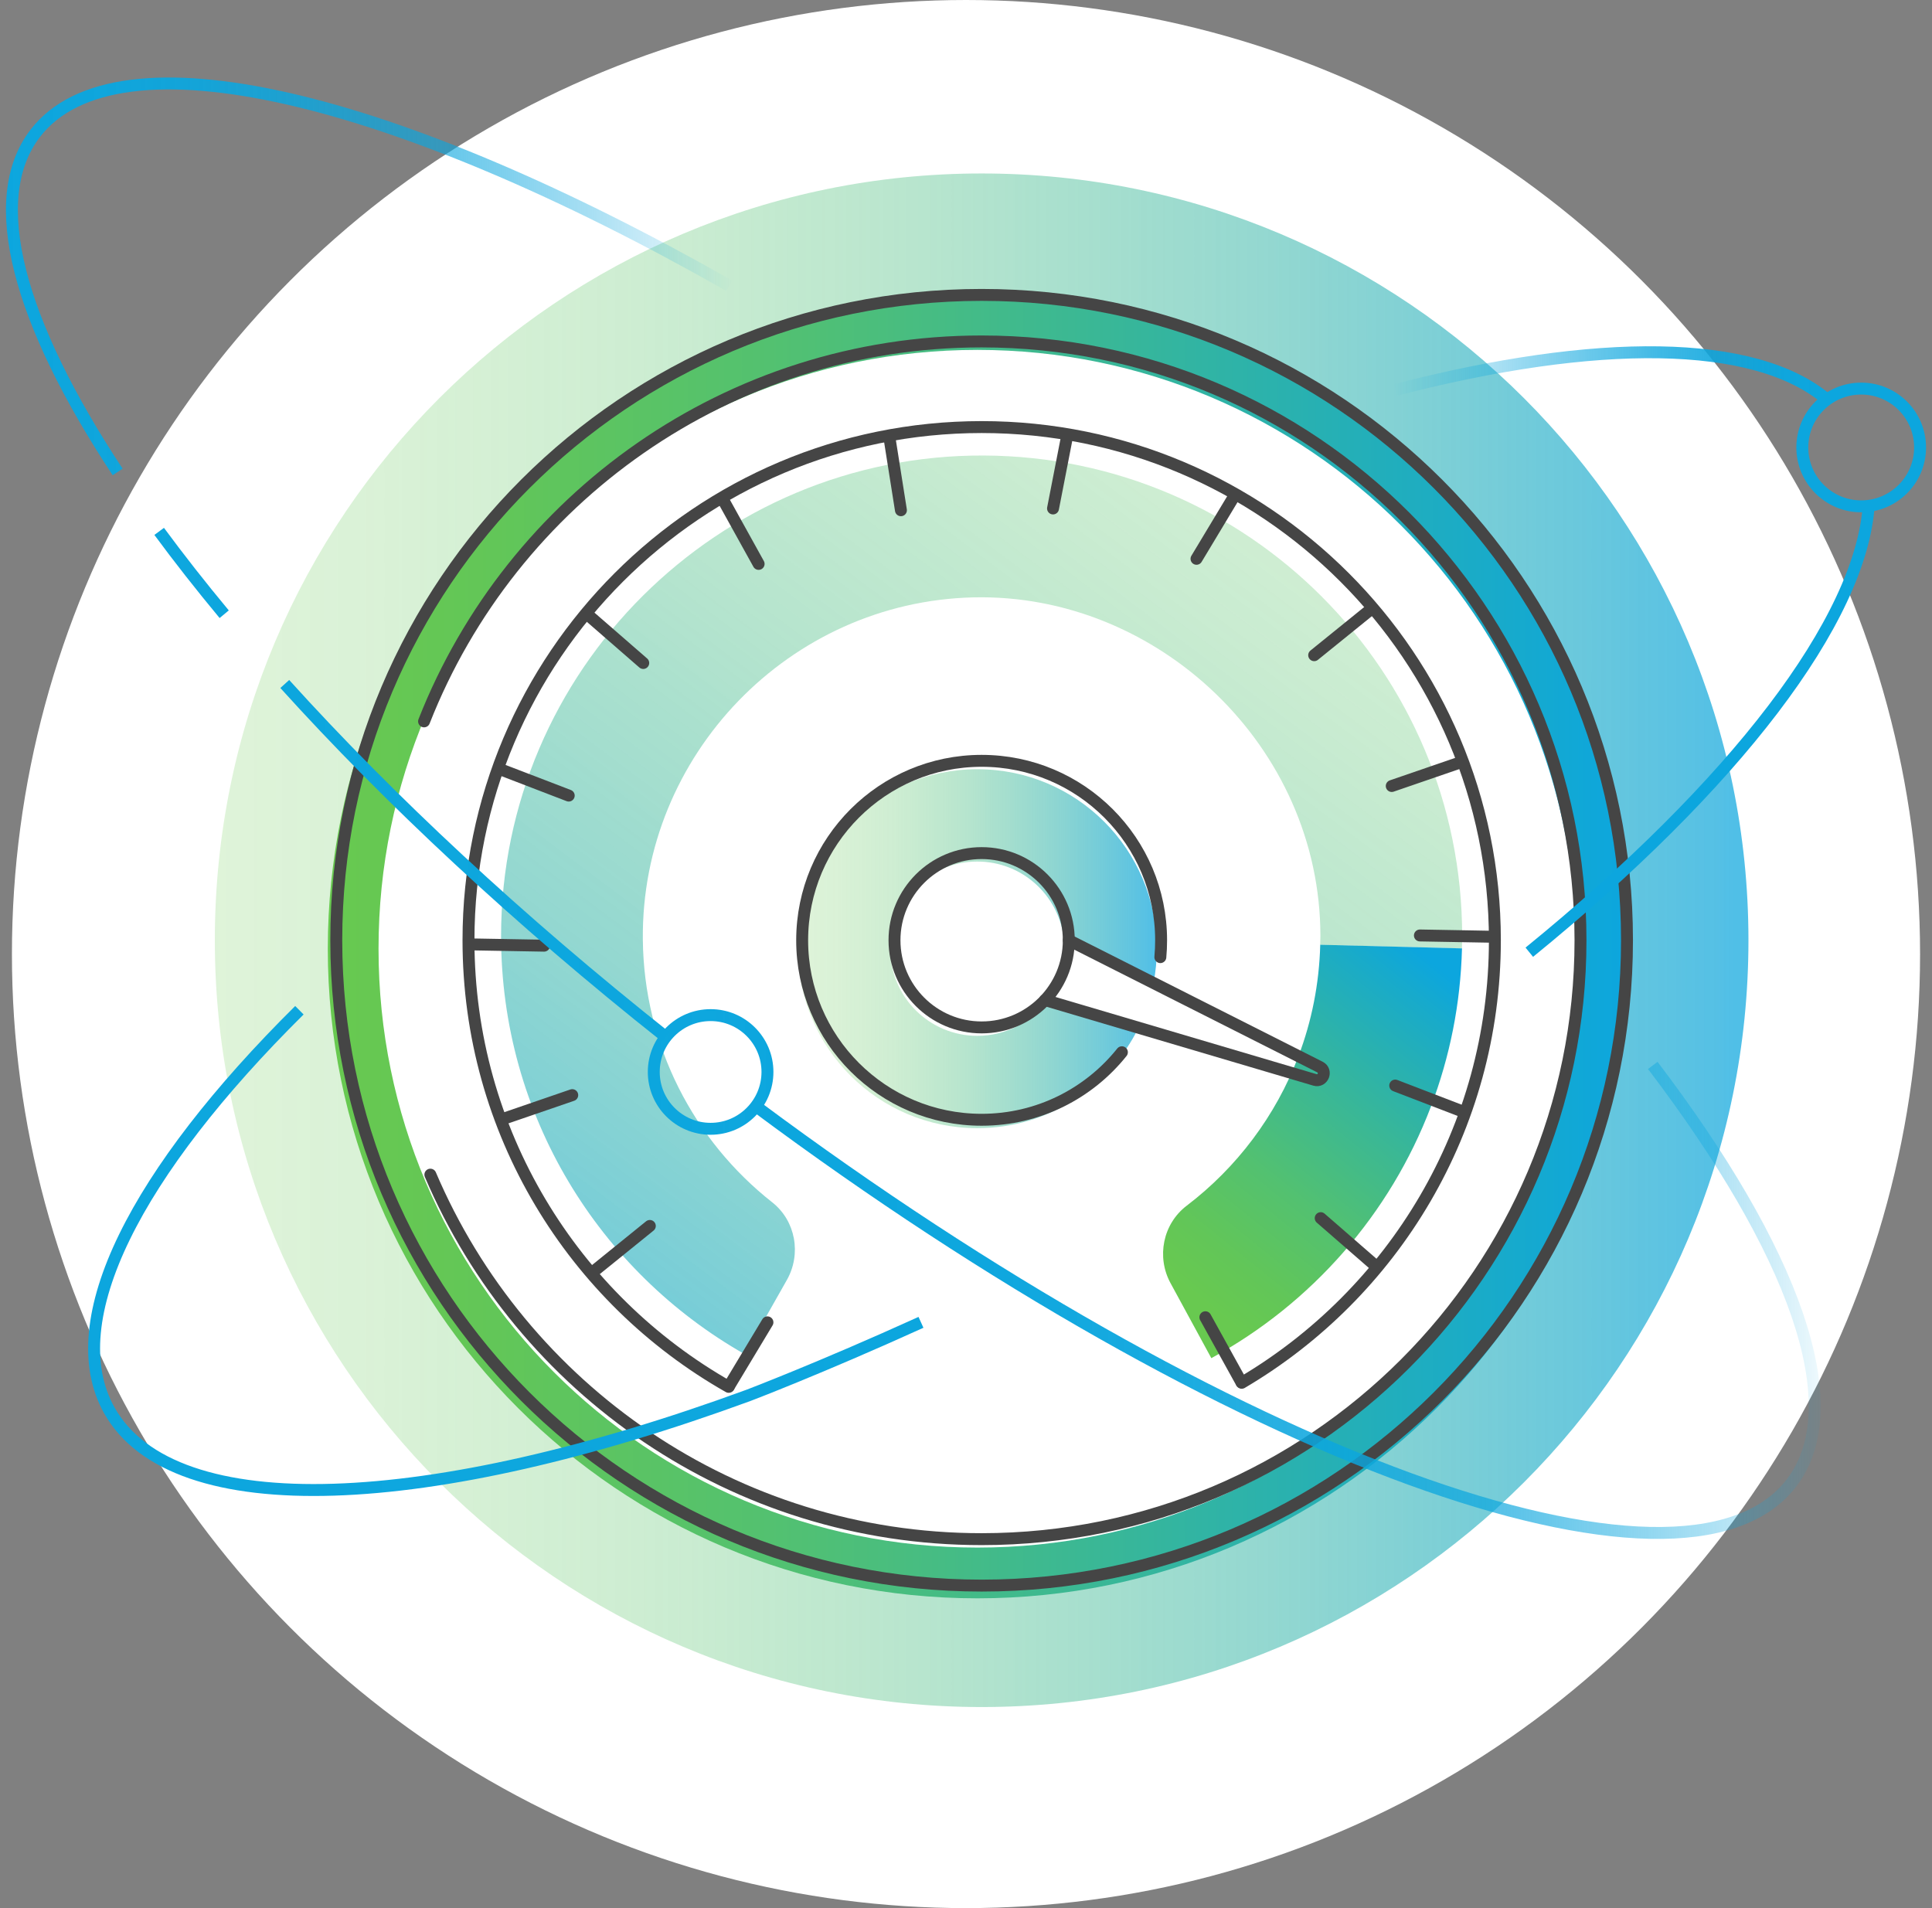
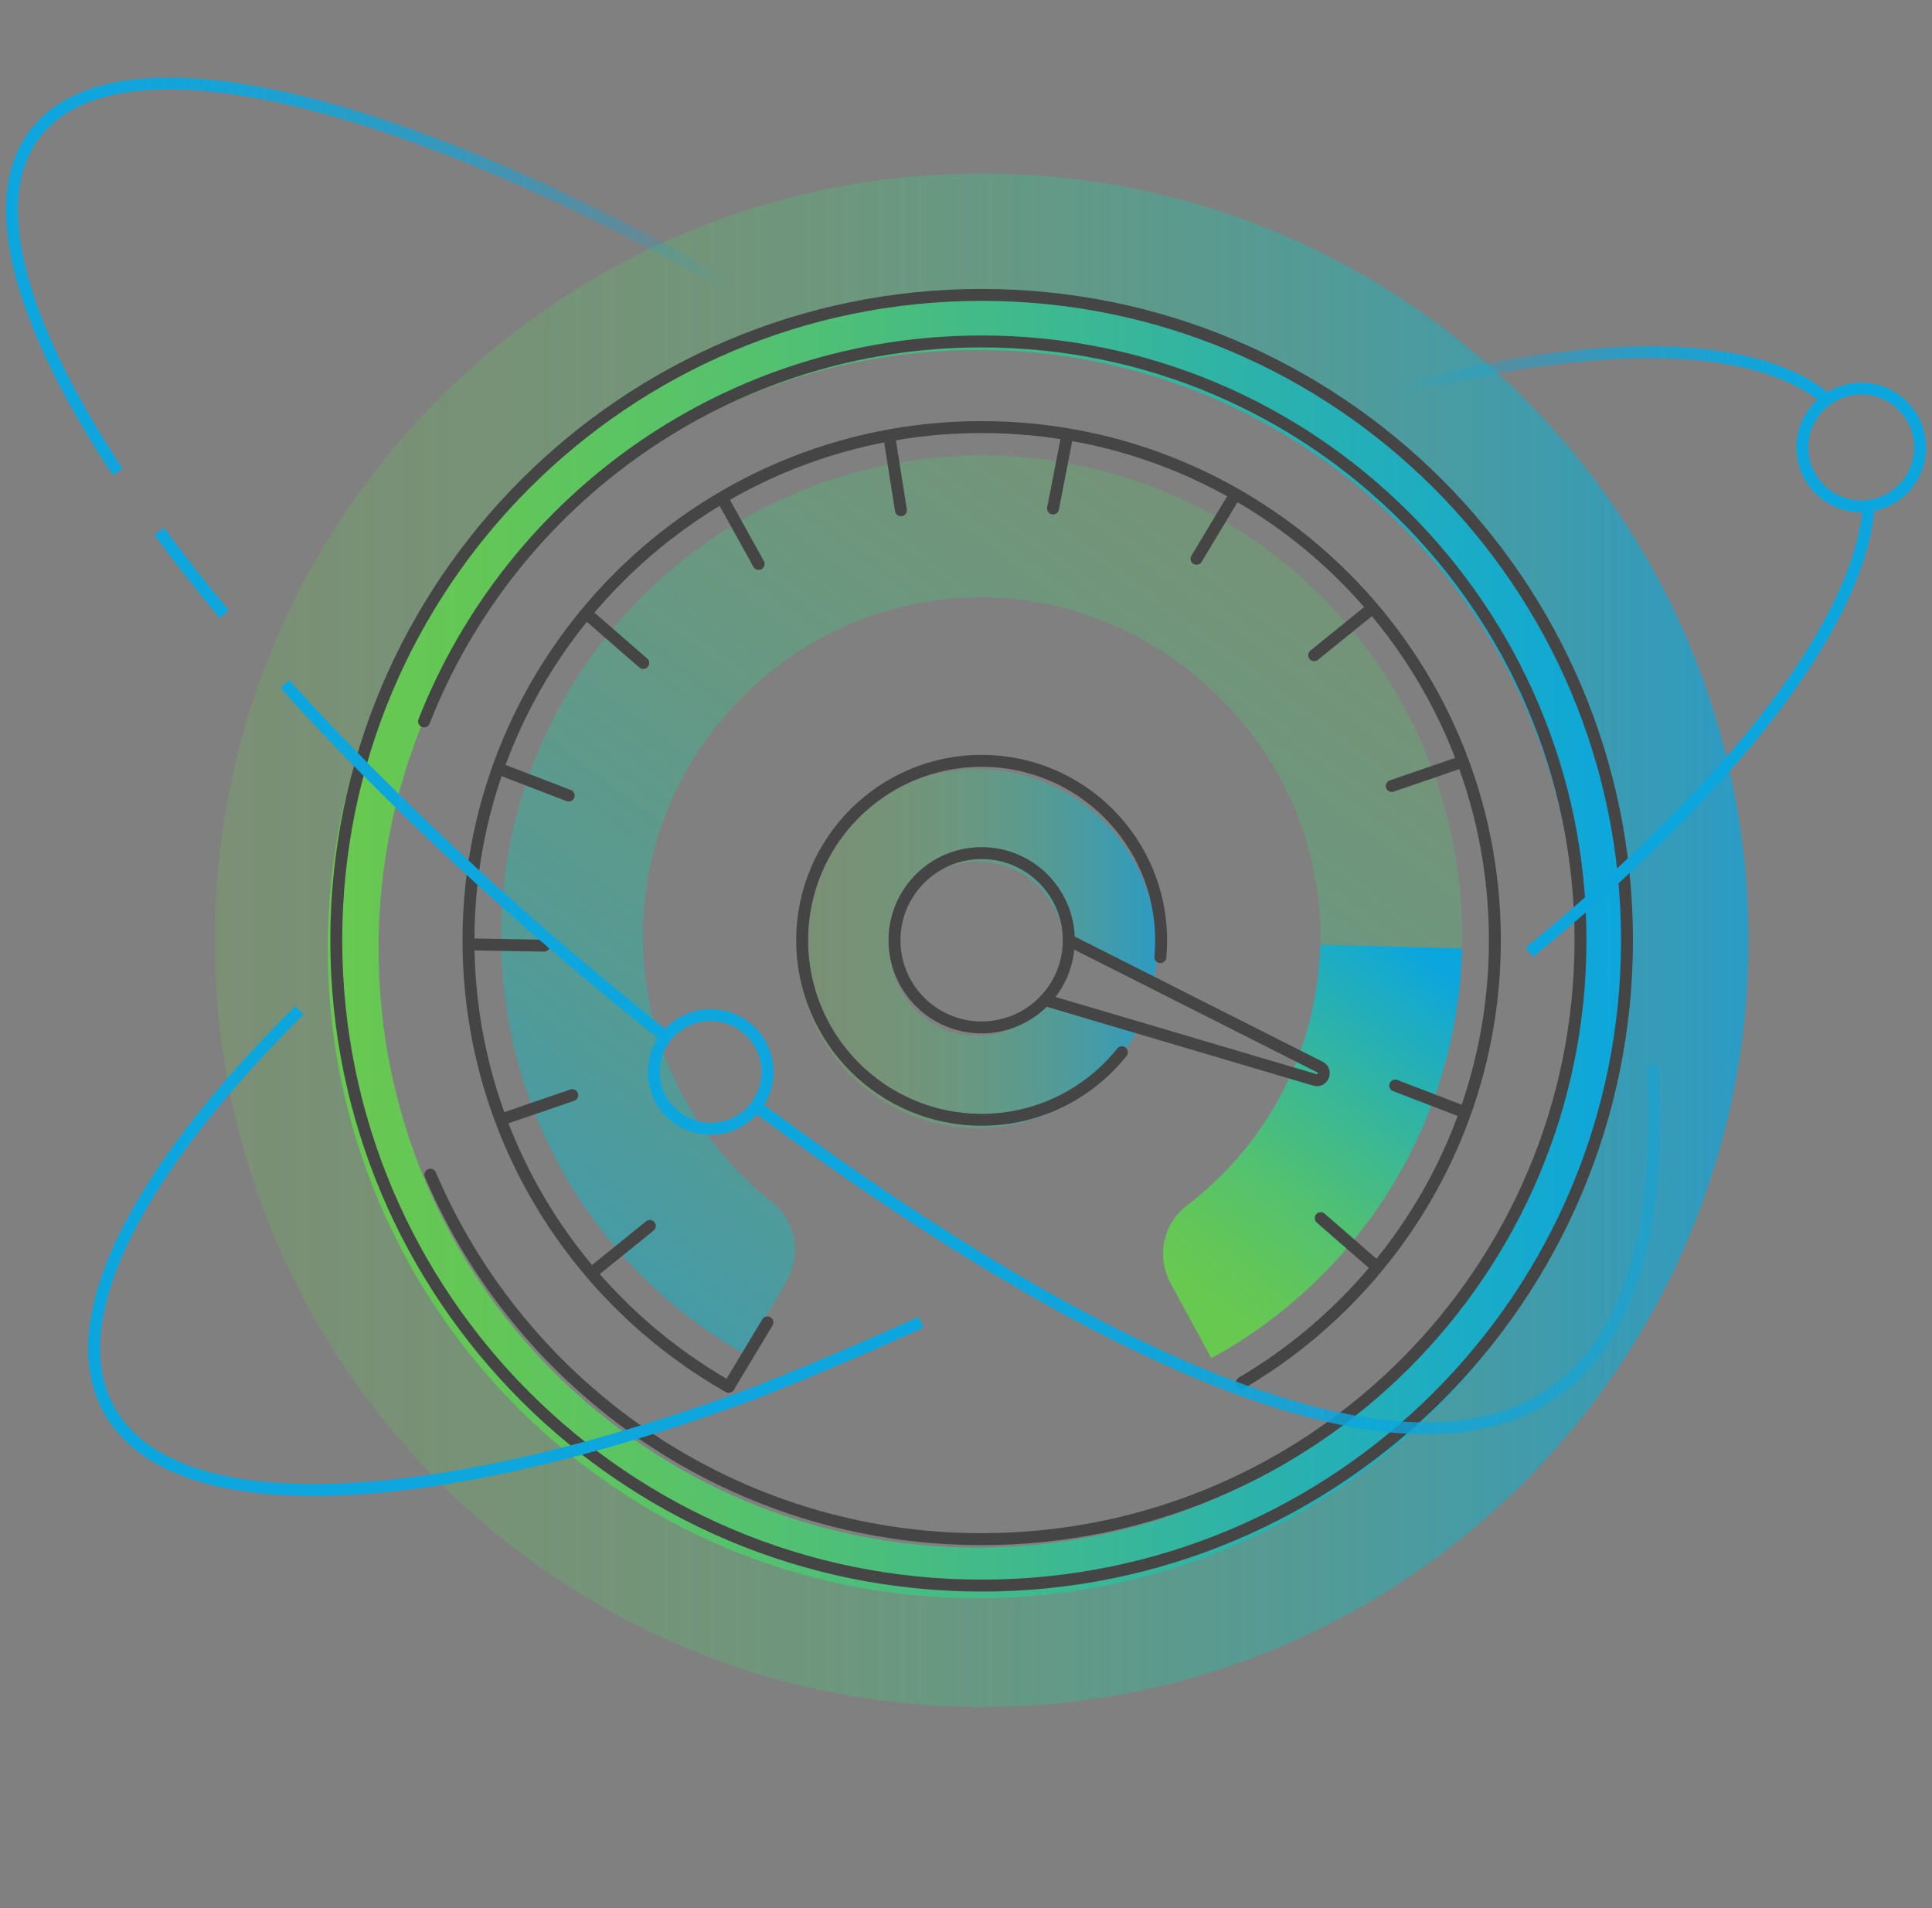
<svg xmlns="http://www.w3.org/2000/svg" width="162" height="160" viewBox="0 0 162 160" fill="none">
  <rect x="0" y="0" width="162" height="160" fill="#808080" stroke="none" />
-   <circle cx="81" cy="80" r="80" fill="white" />
  <path opacity="0.72" d="M82.311 14.546C46.8 14.546 18.014 43.332 18.014 78.843C18.014 114.354 46.8 143.14 82.311 143.14C117.823 143.14 146.609 114.354 146.609 78.843C146.609 43.332 117.823 14.546 82.311 14.546ZM82.311 133.313C52.228 133.313 27.842 108.927 27.842 78.843C27.842 48.759 52.228 24.373 82.311 24.373C107.586 24.373 128.837 41.587 134.986 64.928C134.986 64.928 136.426 74.493 136.426 78.843C136.426 83.194 135.676 89.819 135.676 89.819C130.597 114.638 108.635 133.309 82.311 133.309V133.313Z" fill="url(#paint0_linear_239_2747)" />
  <path d="M81.956 25.084C51.872 25.084 27.486 49.47 27.486 79.554C27.486 109.637 51.872 134.024 81.956 134.024C112.039 134.024 136.425 109.637 136.425 79.554C136.425 49.47 112.036 25.084 81.956 25.084ZM81.956 129.769C54.221 129.769 31.74 107.288 31.74 79.554C31.74 51.82 54.221 29.339 81.956 29.339C109.69 29.339 132.171 51.82 132.171 79.554C132.171 107.288 109.69 129.769 81.956 129.769Z" fill="url(#paint1_linear_239_2747)" />
  <path opacity="0.72" d="M87.863 83.837C86.534 85.664 84.387 86.858 81.952 86.858C77.918 86.858 74.645 83.588 74.645 79.55C74.645 75.513 77.915 72.243 81.952 72.243C85.663 72.243 88.72 75.011 89.189 78.598L96.724 82.426C96.905 81.495 97.001 80.535 97.001 79.55C97.001 71.237 90.262 64.501 81.952 64.501C73.642 64.501 66.903 71.24 66.903 79.55C66.903 87.86 73.642 94.599 81.952 94.599C87.891 94.599 93.024 91.159 95.473 86.165L87.863 83.833V83.837Z" fill="url(#paint2_linear_239_2747)" />
  <path opacity="0.72" d="M122.603 78.488C122.603 56.295 104.661 38.292 82.489 38.196C60.225 38.1 42.016 56.227 42.016 78.491C42.016 93.526 50.251 106.634 62.453 113.558L65.979 107.331C67.213 105.152 66.719 102.369 64.749 100.816C58.209 95.666 53.983 87.707 53.902 78.754C53.763 63.318 66.189 50.455 81.622 50.092C97.055 49.73 110.717 62.575 110.717 78.495C110.717 78.74 110.707 78.985 110.699 79.227L122.585 79.533C122.592 79.188 122.599 78.84 122.599 78.495L122.603 78.488Z" fill="url(#paint3_linear_239_2747)" />
  <path d="M110.703 79.22C110.618 82.504 109.982 85.653 108.876 88.567C106.975 93.576 103.698 97.908 99.507 101.1C97.51 102.621 96.952 105.394 98.153 107.601L101.572 113.885C109.971 109.303 116.557 101.822 119.987 92.783C121.558 88.646 122.472 84.185 122.589 79.525L110.703 79.22Z" fill="url(#paint4_linear_239_2747)" />
  <path d="M82.312 86.151C86.347 86.151 89.619 82.879 89.619 78.843C89.619 74.807 86.347 71.535 82.312 71.535C78.276 71.535 75.004 74.807 75.004 78.843C75.004 82.879 78.276 86.151 82.312 86.151Z" stroke="#454545" stroke-linecap="round" stroke-linejoin="round" />
  <path d="M82.311 132.957C112.198 132.957 136.425 108.729 136.425 78.843C136.425 48.956 112.198 24.729 82.311 24.729C52.425 24.729 28.197 48.956 28.197 78.843C28.197 108.729 52.425 132.957 82.311 132.957Z" stroke="#454545" stroke-linecap="round" stroke-linejoin="round" />
  <path d="M94.072 88.234C91.314 91.685 87.07 93.896 82.311 93.896C73.998 93.896 67.262 87.157 67.262 78.847C67.262 70.537 74.001 63.798 82.311 63.798C90.621 63.798 97.36 70.537 97.36 78.847C97.36 79.323 97.339 79.792 97.296 80.258" stroke="#454545" stroke-linecap="round" stroke-linejoin="round" />
  <path d="M35.558 60.489C42.887 41.836 61.056 28.631 82.311 28.631C110.045 28.631 132.526 51.112 132.526 78.847C132.526 106.581 110.045 129.062 82.311 129.062C61.554 129.062 43.736 116.465 36.087 98.498" stroke="#454545" stroke-linecap="round" stroke-linejoin="round" />
  <path d="M9.864 39.575C1.597 27.046 -1.314 16.739 2.954 11.183C9.793 2.283 33.205 8.066 61.142 23.957" stroke="url(#paint5_linear_239_2747)" stroke-miterlimit="10" />
  <path d="M18.799 51.504C16.834 49.14 15.014 46.819 13.347 44.558" stroke="url(#paint6_linear_239_2747)" stroke-miterlimit="10" />
  <path d="M25.105 84.711C11.453 98.235 4.941 110.732 9.167 118.264C14.573 127.903 36.098 126.78 62.749 117.009C62.749 117.009 68.706 114.749 77.225 110.882" stroke="url(#paint7_linear_239_2747)" stroke-miterlimit="10" />
  <path d="M156.703 42.252C156.102 52.001 145.372 65.895 128.233 79.846" stroke="url(#paint8_linear_239_2747)" stroke-miterlimit="10" />
  <path d="M117.019 32.697C133.845 28.343 147.138 28.372 153.195 33.501" stroke="url(#paint9_linear_239_2747)" stroke-miterlimit="10" />
  <path d="M156.063 42.458C158.79 42.458 161 40.247 161 37.521C161 34.794 158.79 32.584 156.063 32.584C153.337 32.584 151.126 34.794 151.126 37.521C151.126 40.247 153.337 42.458 156.063 42.458Z" stroke="url(#paint10_linear_239_2747)" stroke-miterlimit="10" />
  <path d="M59.585 94.653C62.218 94.653 64.352 92.519 64.352 89.886C64.352 87.254 62.218 85.12 59.585 85.12C56.953 85.12 54.819 87.254 54.819 89.886C54.819 92.519 56.953 94.653 59.585 94.653Z" stroke="url(#paint11_linear_239_2747)" stroke-miterlimit="10" />
  <path d="M87.621 83.858L110.251 90.551C110.93 90.754 111.311 89.794 110.678 89.474L89.619 78.84" stroke="#454545" stroke-linecap="round" stroke-linejoin="round" />
  <path d="M61.103 116.291C48.072 108.895 39.283 94.894 39.283 78.843C39.283 55.079 58.547 35.811 82.315 35.811C106.082 35.811 125.347 55.075 125.347 78.843C125.347 94.653 116.823 108.468 104.12 115.95" stroke="#454545" stroke-linecap="round" stroke-linejoin="round" />
  <path d="M61.138 116.224L64.351 110.882" stroke="#454545" stroke-linecap="round" stroke-linejoin="round" />
  <path d="M100.328 46.858L103.541 41.516" stroke="#454545" stroke-linecap="round" stroke-linejoin="round" />
  <path d="M88.297 42.636L89.488 36.519" stroke="#454545" stroke-linecap="round" stroke-linejoin="round" />
  <path d="M75.544 42.785L74.57 36.629" stroke="#454545" stroke-linecap="round" stroke-linejoin="round" />
-   <path d="M104.088 115.907L101.071 110.455" stroke="#454545" stroke-linecap="round" stroke-linejoin="round" />
  <path d="M63.611 47.285L60.59 41.832" stroke="#454545" stroke-linecap="round" stroke-linejoin="round" />
  <path d="M115.445 106.236L110.742 102.145" stroke="#454545" stroke-linecap="round" stroke-linejoin="round" />
  <path d="M53.937 55.594L49.235 51.503" stroke="#454545" stroke-linecap="round" stroke-linejoin="round" />
  <path d="M122.809 93.263L116.991 91.027" stroke="#454545" stroke-linecap="round" stroke-linejoin="round" />
  <path d="M47.688 66.712L41.87 64.477" stroke="#454545" stroke-linecap="round" stroke-linejoin="round" />
-   <path d="M125.29 78.552L119.06 78.441" stroke="#454545" stroke-linecap="round" stroke-linejoin="round" />
  <path d="M45.62 79.298L39.389 79.188" stroke="#454545" stroke-linecap="round" stroke-linejoin="round" />
  <path d="M122.592 63.883L116.699 65.909" stroke="#454545" stroke-linecap="round" stroke-linejoin="round" />
  <path d="M47.983 91.83L42.087 93.856" stroke="#454545" stroke-linecap="round" stroke-linejoin="round" />
  <path d="M115.039 51.02L110.195 54.94" stroke="#454545" stroke-linecap="round" stroke-linejoin="round" />
  <path d="M54.488 102.799L49.644 106.719" stroke="#454545" stroke-linecap="round" stroke-linejoin="round" />
-   <path d="M138.587 89.339C150.359 104.821 155.21 117.855 150.213 124.359C141.128 136.181 102.82 122.102 63.495 92.847" stroke="url(#paint12_linear_239_2747)" stroke-miterlimit="10" />
+   <path d="M138.587 89.339C141.128 136.181 102.82 122.102 63.495 92.847" stroke="url(#paint12_linear_239_2747)" stroke-miterlimit="10" />
  <path d="M55.828 86.954C43.427 77.119 32.579 66.979 23.878 57.354" stroke="url(#paint13_linear_239_2747)" stroke-miterlimit="10" />
  <defs>
    <linearGradient id="paint0_linear_239_2747" x1="18.014" y1="78.843" x2="146.609" y2="78.843" gradientUnits="userSpaceOnUse">
      <stop stop-color="#68C950" stop-opacity="0.3" />
      <stop offset="0.1" stop-color="#63C756" stop-opacity="0.33" />
      <stop offset="0.27" stop-color="#58C367" stop-opacity="0.41" />
      <stop offset="0.47" stop-color="#46BC83" stop-opacity="0.55" />
      <stop offset="0.71" stop-color="#2DB2A9" stop-opacity="0.74" />
      <stop offset="0.98" stop-color="#0EA6DA" stop-opacity="0.98" />
      <stop offset="0.99" stop-color="#0CA6DE" />
    </linearGradient>
    <linearGradient id="paint1_linear_239_2747" x1="27.486" y1="79.554" x2="136.425" y2="79.554" gradientUnits="userSpaceOnUse">
      <stop stop-color="#68C950" />
      <stop offset="0.13" stop-color="#62C658" />
      <stop offset="0.34" stop-color="#53C170" />
      <stop offset="0.6" stop-color="#39B797" />
      <stop offset="0.91" stop-color="#17AACC" />
      <stop offset="1" stop-color="#0CA6DE" />
    </linearGradient>
    <linearGradient id="paint2_linear_239_2747" x1="66.903" y1="79.554" x2="97.005" y2="79.554" gradientUnits="userSpaceOnUse">
      <stop stop-color="#68C950" stop-opacity="0.3" />
      <stop offset="0.1" stop-color="#63C756" stop-opacity="0.33" />
      <stop offset="0.27" stop-color="#58C367" stop-opacity="0.41" />
      <stop offset="0.47" stop-color="#46BC83" stop-opacity="0.55" />
      <stop offset="0.71" stop-color="#2DB2A9" stop-opacity="0.74" />
      <stop offset="0.98" stop-color="#0EA6DA" stop-opacity="0.98" />
      <stop offset="0.99" stop-color="#0CA6DE" />
    </linearGradient>
    <linearGradient id="paint3_linear_239_2747" x1="125.908" y1="14.3" x2="40.246" y2="128.248" gradientUnits="userSpaceOnUse">
      <stop stop-color="#68C950" stop-opacity="0.3" />
      <stop offset="0.1" stop-color="#63C756" stop-opacity="0.33" />
      <stop offset="0.27" stop-color="#58C367" stop-opacity="0.41" />
      <stop offset="0.47" stop-color="#46BC83" stop-opacity="0.55" />
      <stop offset="0.71" stop-color="#2DB2A9" stop-opacity="0.74" />
      <stop offset="0.98" stop-color="#0EA6DA" stop-opacity="0.98" />
      <stop offset="0.99" stop-color="#0CA6DE" />
    </linearGradient>
    <linearGradient id="paint4_linear_239_2747" x1="99.042" y1="107.771" x2="120.591" y2="81.1" gradientUnits="userSpaceOnUse">
      <stop stop-color="#68C950" />
      <stop offset="0.13" stop-color="#62C658" />
      <stop offset="0.34" stop-color="#53C170" />
      <stop offset="0.6" stop-color="#39B797" />
      <stop offset="0.91" stop-color="#17AACC" />
      <stop offset="1" stop-color="#0CA6DE" />
    </linearGradient>
    <linearGradient id="paint5_linear_239_2747" x1="0.26" y1="23.122" x2="61.504" y2="23.122" gradientUnits="userSpaceOnUse">
      <stop stop-color="#0CA6DE" />
      <stop offset="0.14" stop-color="#0CA6DE" stop-opacity="0.98" />
      <stop offset="0.27" stop-color="#0CA6DE" stop-opacity="0.93" />
      <stop offset="0.4" stop-color="#0CA6DE" stop-opacity="0.84" />
      <stop offset="0.54" stop-color="#0CA6DE" stop-opacity="0.71" />
      <stop offset="0.67" stop-color="#0CA6DE" stop-opacity="0.55" />
      <stop offset="0.81" stop-color="#0CA6DE" stop-opacity="0.35" />
      <stop offset="0.94" stop-color="#0CA6DE" stop-opacity="0.12" />
      <stop offset="1" stop-color="#0CA6DE" stop-opacity="0" />
    </linearGradient>
    <linearGradient id="paint6_linear_239_2747" x1="12.75" y1="48.049" x2="19.368" y2="48.049" gradientUnits="userSpaceOnUse">
      <stop stop-color="#0CA6DE" />
      <stop offset="0.6" stop-color="#0CA6DE" stop-opacity="0.99" />
      <stop offset="1" stop-color="#0CA6DE" />
    </linearGradient>
    <linearGradient id="paint7_linear_239_2747" x1="7.152" y1="104.932" x2="77.531" y2="104.932" gradientUnits="userSpaceOnUse">
      <stop stop-color="#0CA6DE" />
      <stop offset="0.6" stop-color="#0CA6DE" stop-opacity="0.99" />
      <stop offset="1" stop-color="#0CA6DE" />
    </linearGradient>
    <linearGradient id="paint8_linear_239_2747" x1="127.767" y1="61.313" x2="157.442" y2="61.313" gradientUnits="userSpaceOnUse">
      <stop stop-color="#0CA6DE" />
      <stop offset="1" stop-color="#0CA6DE" />
    </linearGradient>
    <linearGradient id="paint9_linear_239_2747" x1="116.834" y1="31.432" x2="153.675" y2="31.432" gradientUnits="userSpaceOnUse">
      <stop stop-color="#0CA6DE" stop-opacity="0" />
      <stop offset="0.1" stop-color="#0CA6DE" stop-opacity="0.16" />
      <stop offset="0.28" stop-color="#0CA6DE" stop-opacity="0.41" />
      <stop offset="0.45" stop-color="#0CA6DE" stop-opacity="0.62" />
      <stop offset="0.61" stop-color="#0CA6DE" stop-opacity="0.79" />
      <stop offset="0.76" stop-color="#0CA6DE" stop-opacity="0.9" />
      <stop offset="0.89" stop-color="#0CA6DE" stop-opacity="0.98" />
      <stop offset="1" stop-color="#0CA6DE" />
    </linearGradient>
    <linearGradient id="paint10_linear_239_2747" x1="150.387" y1="37.521" x2="161.736" y2="37.521" gradientUnits="userSpaceOnUse">
      <stop offset="0.02" stop-color="#0CA6DE" />
      <stop offset="1" stop-color="#0CA6DE" />
    </linearGradient>
    <linearGradient id="paint11_linear_239_2747" x1="54.08" y1="89.886" x2="65.091" y2="89.886" gradientUnits="userSpaceOnUse">
      <stop stop-color="#0CA6DE" />
      <stop offset="0.6" stop-color="#0CA6DE" stop-opacity="0.99" />
      <stop offset="1" stop-color="#0CA6DE" />
    </linearGradient>
    <linearGradient id="paint12_linear_239_2747" x1="63.054" y1="109.087" x2="152.904" y2="109.087" gradientUnits="userSpaceOnUse">
      <stop stop-color="#0CA6DE" />
      <stop offset="0.23" stop-color="#0CA6DE" stop-opacity="0.99" />
      <stop offset="0.38" stop-color="#0CA6DE" stop-opacity="0.95" />
      <stop offset="0.5" stop-color="#0CA6DE" stop-opacity="0.88" />
      <stop offset="0.61" stop-color="#0CA6DE" stop-opacity="0.79" />
      <stop offset="0.71" stop-color="#0CA6DE" stop-opacity="0.67" />
      <stop offset="0.8" stop-color="#0CA6DE" stop-opacity="0.52" />
      <stop offset="0.89" stop-color="#0CA6DE" stop-opacity="0.35" />
      <stop offset="0.97" stop-color="#0CA6DE" stop-opacity="0.15" />
      <stop offset="1" stop-color="#0CA6DE" stop-opacity="0.06" />
    </linearGradient>
    <linearGradient id="paint13_linear_239_2747" x1="23.331" y1="72.197" x2="56.29" y2="72.197" gradientUnits="userSpaceOnUse">
      <stop stop-color="#0CA6DE" />
      <stop offset="0.6" stop-color="#0CA6DE" stop-opacity="0.99" />
      <stop offset="1" stop-color="#0CA6DE" />
    </linearGradient>
  </defs>
</svg>